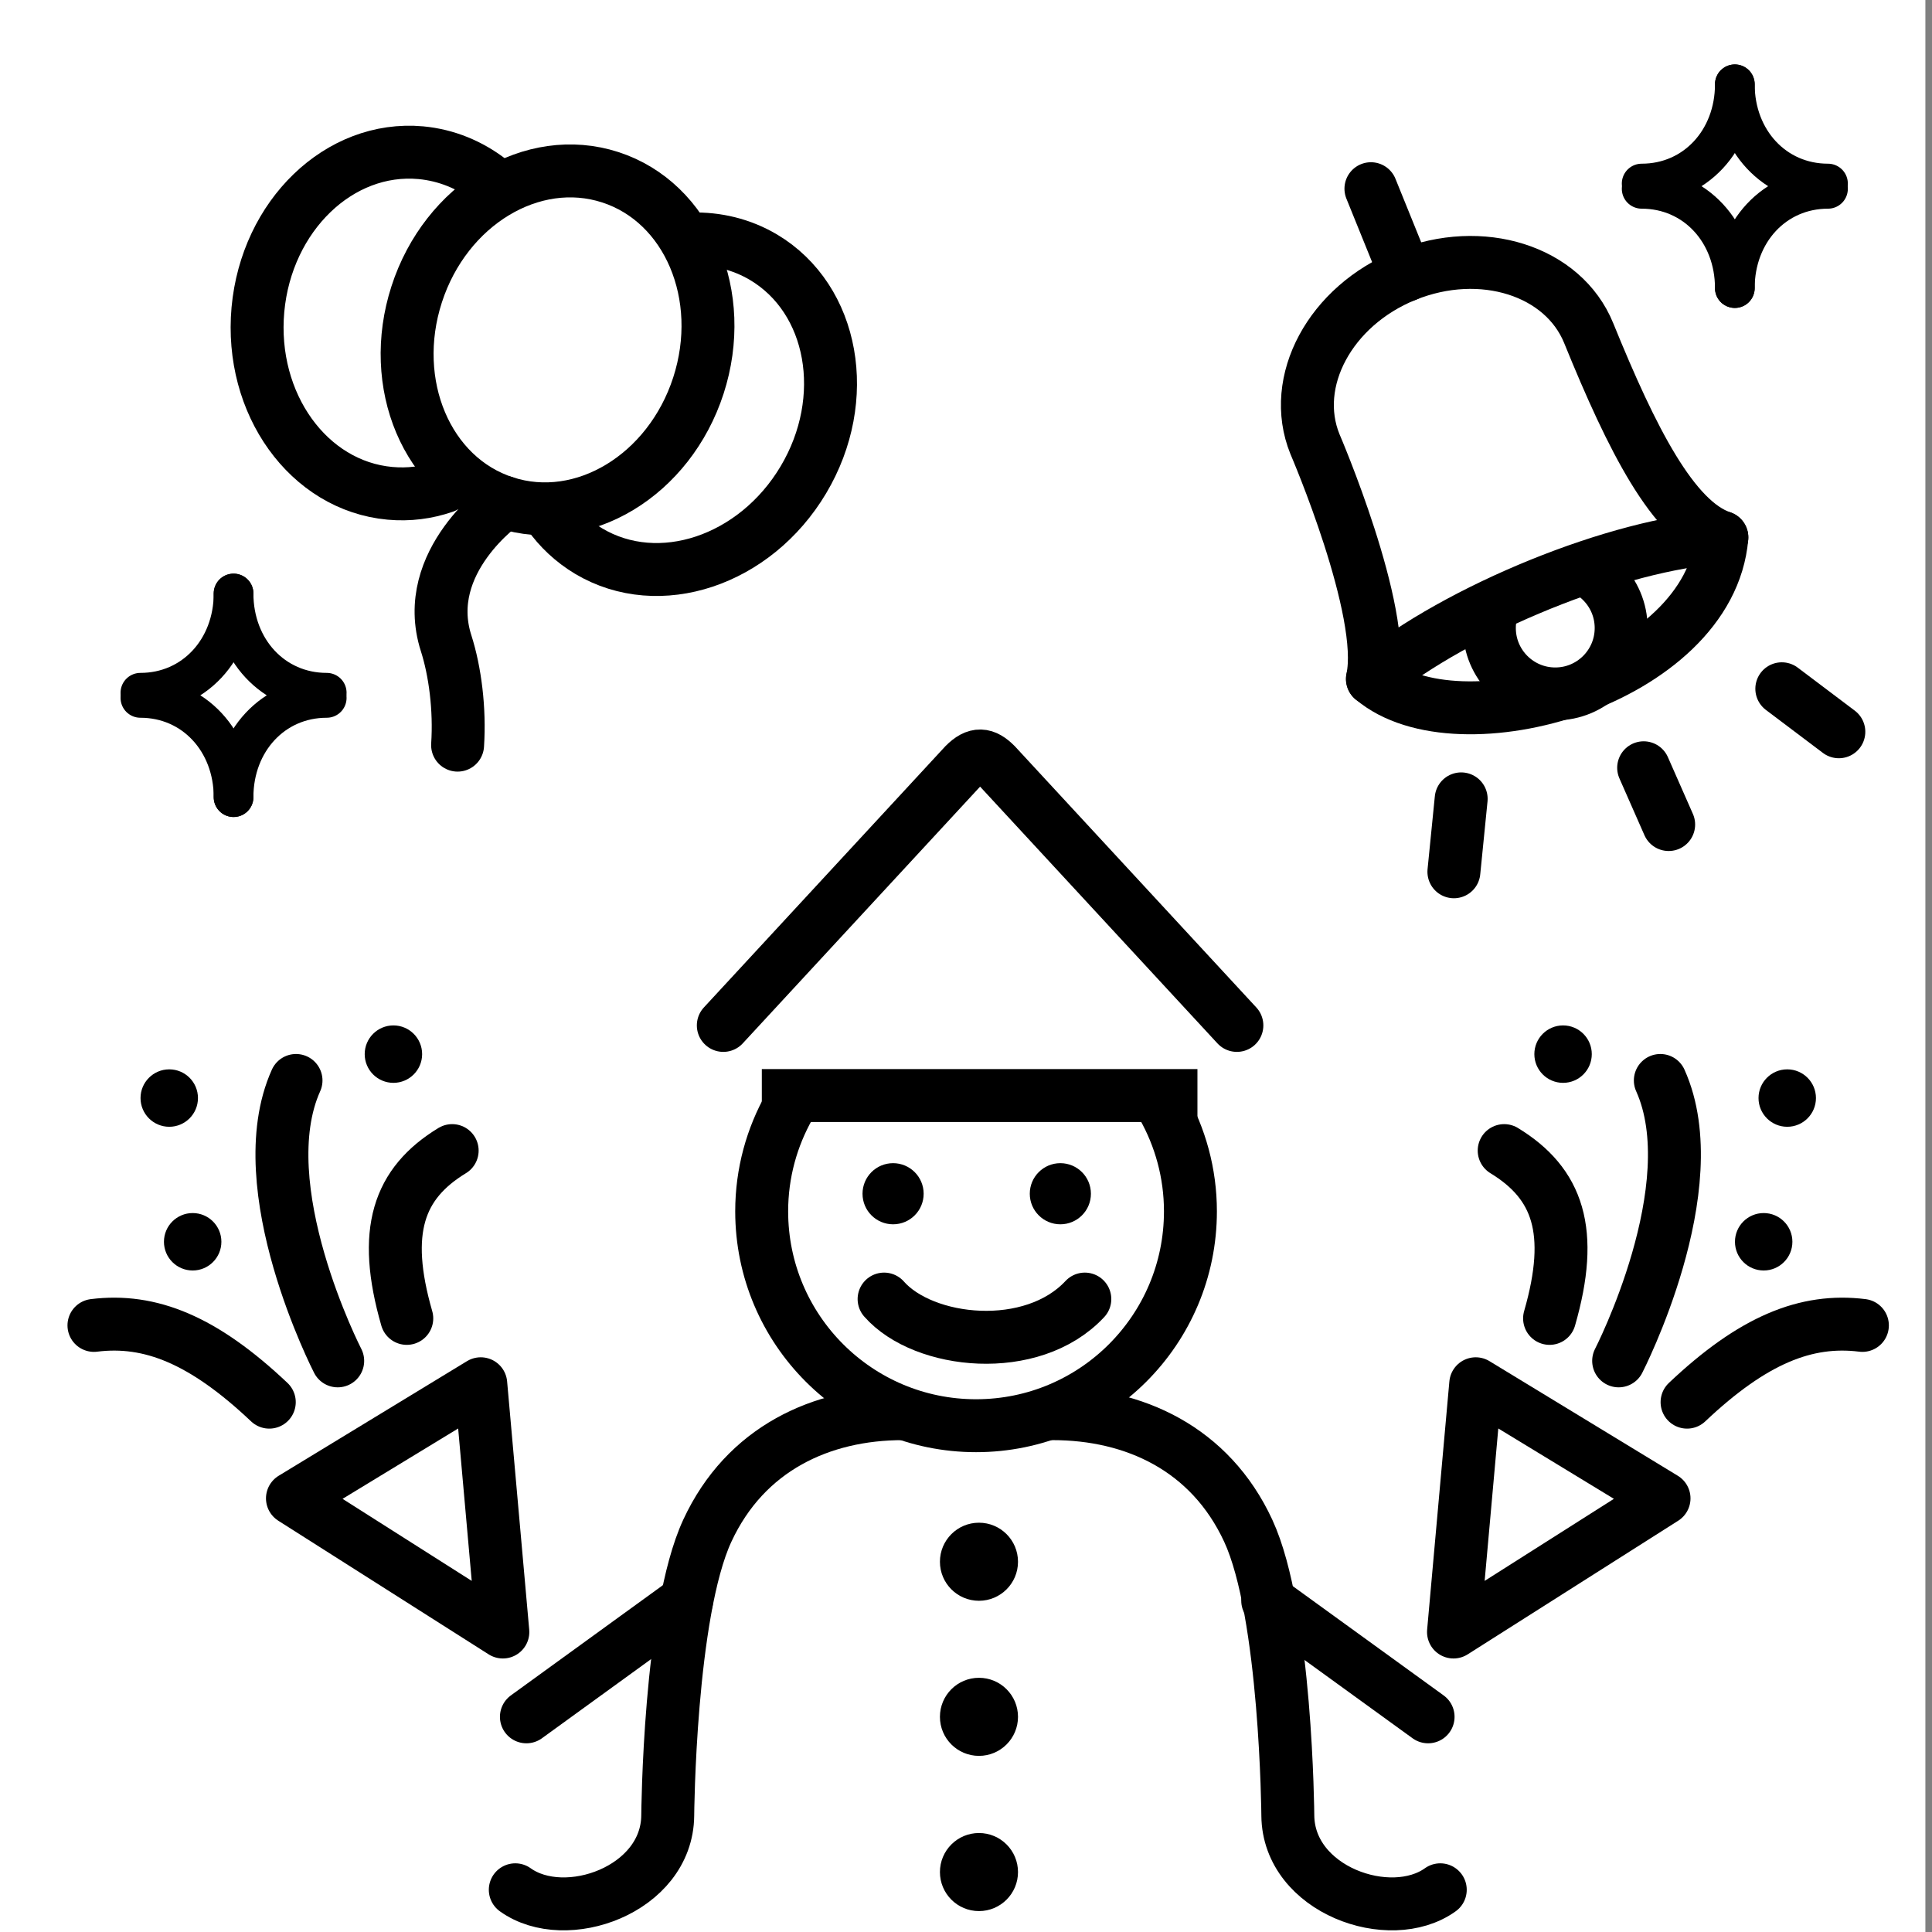
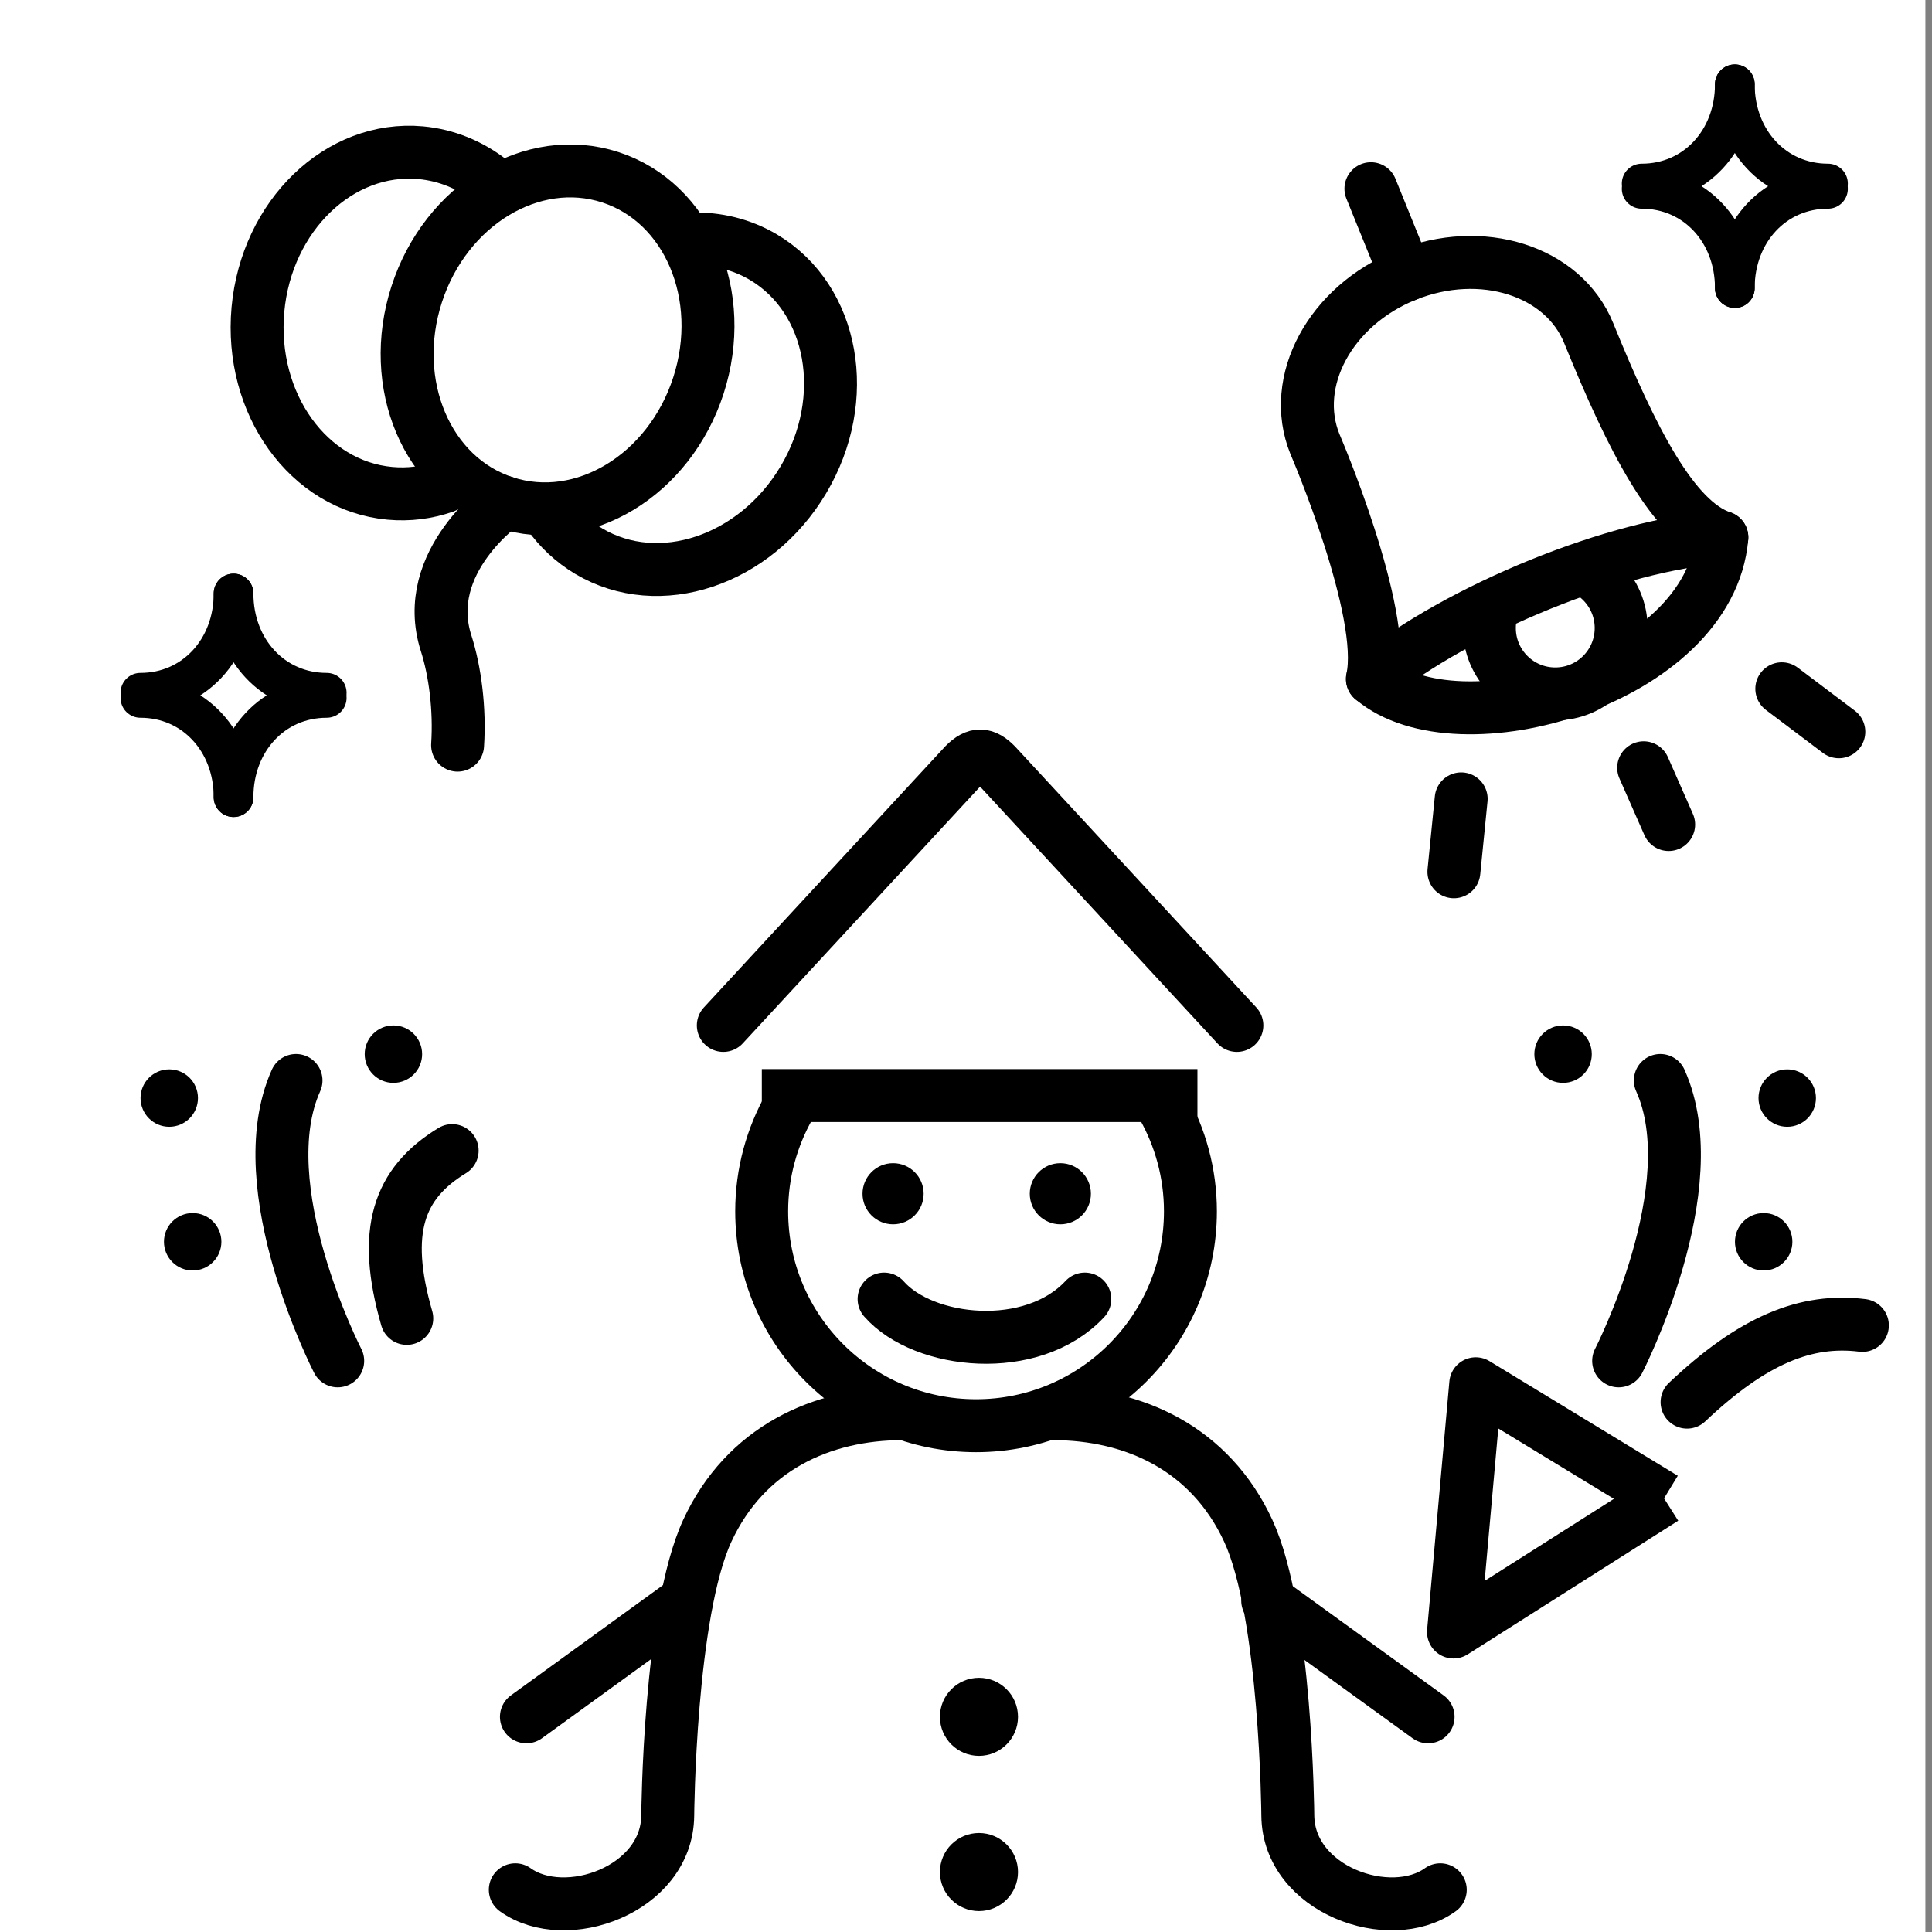
<svg xmlns="http://www.w3.org/2000/svg" width="146" height="146" viewBox="0 0 146 146" fill="none">
  <rect x="0" y="0" width="146" height="146" fill="#808080" stroke="none" />
  <g clip-path="url(#clip0_682_28750)">
    <path d="M145.5 0H0V146H145.5V0Z" fill="white" />
    <path d="M131.1 6.37C131.1 10.6 128.1 13.87 124.06 13.87" stroke="black" stroke-width="3" stroke-linecap="round" stroke-linejoin="round" />
    <path d="M131.1 6.37C131.1 10.6 134.1 13.87 138.14 13.87" stroke="black" stroke-width="3" stroke-linecap="round" stroke-linejoin="round" />
    <path d="M131.1 21.77C131.1 17.54 134.1 14.27 138.14 14.27" stroke="black" stroke-width="3" stroke-linecap="round" stroke-linejoin="round" />
    <path d="M131.1 21.77C131.1 17.54 128.1 14.27 124.06 14.27" stroke="black" stroke-width="3" stroke-linecap="round" stroke-linejoin="round" />
    <path d="M17.65 44.85C17.65 49.08 14.65 52.35 10.61 52.35" stroke="black" stroke-width="3" stroke-linecap="round" stroke-linejoin="round" />
    <path d="M17.65 44.85C17.65 49.08 20.65 52.35 24.69 52.35" stroke="black" stroke-width="3" stroke-linecap="round" stroke-linejoin="round" />
    <path d="M17.65 60.24C17.65 56.01 20.65 52.74 24.69 52.74" stroke="black" stroke-width="3" stroke-linecap="round" stroke-linejoin="round" />
    <path d="M17.65 60.24C17.65 56.01 14.65 52.74 10.61 52.74" stroke="black" stroke-width="3" stroke-linecap="round" stroke-linejoin="round" />
    <path d="M59.66 83.58C58.33 85.93 57.56 88.64 57.56 91.54C57.56 100.49 64.81 107.74 73.76 107.74C82.71 107.74 89.96 100.49 89.96 91.54C89.96 88.65 89.19 85.93 87.86 83.58" stroke="black" stroke-width="4" stroke-miterlimit="10" />
    <path d="M93.47 77.49L75.24 57.77C74.42 56.95 73.78 56.88 72.89 57.77L54.66 77.49" stroke="black" stroke-width="4" stroke-miterlimit="10" stroke-linecap="round" />
    <path d="M57.57 82.79H90.49" stroke="black" stroke-width="4" stroke-miterlimit="10" />
    <path d="M80.13 92.52C81.406 92.52 82.44 91.486 82.44 90.21C82.44 88.934 81.406 87.9 80.13 87.9C78.855 87.9 77.82 88.934 77.82 90.21C77.82 91.486 78.855 92.52 80.13 92.52Z" fill="black" />
    <path d="M67.49 92.52C68.766 92.52 69.8 91.486 69.8 90.21C69.8 88.934 68.766 87.9 67.49 87.9C66.214 87.9 65.18 88.934 65.18 90.21C65.18 91.486 66.214 92.52 67.49 92.52Z" fill="black" />
-     <path d="M73.98 120.97C75.609 120.97 76.93 119.649 76.93 118.02C76.93 116.391 75.609 115.07 73.98 115.07C72.351 115.07 71.03 116.391 71.03 118.02C71.03 119.649 72.351 120.97 73.98 120.97Z" fill="black" />
    <path d="M73.98 132.69C75.609 132.69 76.93 131.369 76.93 129.74C76.93 128.111 75.609 126.79 73.98 126.79C72.351 126.79 71.03 128.111 71.03 129.74C71.03 131.369 72.351 132.69 73.98 132.69Z" fill="black" />
    <path d="M73.98 144.42C75.609 144.42 76.93 143.099 76.93 141.47C76.93 139.841 75.609 138.52 73.98 138.52C72.351 138.52 71.03 139.841 71.03 141.47C71.03 143.099 72.351 144.42 73.98 144.42Z" fill="black" />
    <path d="M66.81 98.17C69.8 101.57 77.99 102.45 81.98 98.17" stroke="black" stroke-width="4" stroke-miterlimit="10" stroke-linecap="round" />
    <path d="M68.23 106.83C62.08 106.83 56.33 109.46 53.45 115.68C50.57 121.9 50.46 137.2 50.46 137.2C50.41 142.82 42.73 145.53 38.94 142.81" stroke="black" stroke-width="4" stroke-miterlimit="10" stroke-linecap="round" />
    <path d="M79.55 106.83C85.7 106.83 91.45 109.46 94.33 115.68C97.21 121.9 97.32 137.2 97.32 137.2C97.37 142.82 105.05 145.53 108.84 142.81" stroke="black" stroke-width="4" stroke-miterlimit="10" stroke-linecap="round" />
    <path d="M51.89 120.96L39.78 129.74" stroke="black" stroke-width="4" stroke-miterlimit="10" stroke-linecap="round" />
    <path d="M95.8 120.96L107.92 129.74" stroke="black" stroke-width="4" stroke-miterlimit="10" stroke-linecap="round" />
    <path d="M29.73 81.83C30.928 81.83 31.9 80.859 31.9 79.66C31.9 78.462 30.928 77.49 29.73 77.49C28.532 77.49 27.56 78.462 27.56 79.66C27.56 80.859 28.532 81.83 29.73 81.83Z" fill="black" />
    <path d="M14.56 96.01C15.759 96.01 16.73 95.038 16.73 93.84C16.73 92.642 15.759 91.67 14.56 91.67C13.362 91.67 12.39 92.642 12.39 93.84C12.39 95.038 13.362 96.01 14.56 96.01Z" fill="black" />
    <path d="M12.79 85.15C13.989 85.15 14.96 84.178 14.96 82.98C14.96 81.781 13.989 80.81 12.79 80.81C11.592 80.81 10.62 81.781 10.62 82.98C10.62 84.178 11.592 85.15 12.79 85.15Z" fill="black" />
-     <path d="M22.1 113.23L36.33 104.57L38 123.33L22.1 113.23Z" stroke="black" stroke-width="4" stroke-linejoin="round" />
    <path d="M25.52 102.84C25.52 102.84 18.75 89.69 22.37 81.65" stroke="black" stroke-width="4" stroke-miterlimit="10" stroke-linecap="round" />
-     <path d="M20.35 105.96C15.37 101.25 11.35 99.63 7.1 100.16" stroke="black" stroke-width="4" stroke-miterlimit="10" stroke-linecap="round" />
    <path d="M30.74 99.63C28.84 93.04 30.1 89.43 34.17 86.95" stroke="black" stroke-width="4" stroke-miterlimit="10" stroke-linecap="round" />
    <path d="M118.12 81.83C119.319 81.83 120.29 80.859 120.29 79.66C120.29 78.462 119.319 77.49 118.12 77.49C116.922 77.49 115.95 78.462 115.95 79.66C115.95 80.859 116.922 81.83 118.12 81.83Z" fill="black" />
    <path d="M133.28 96.01C134.479 96.01 135.45 95.038 135.45 93.84C135.45 92.642 134.479 91.67 133.28 91.67C132.082 91.67 131.11 92.642 131.11 93.84C131.11 95.038 132.082 96.01 133.28 96.01Z" fill="black" />
    <path d="M135.06 85.15C136.259 85.15 137.23 84.178 137.23 82.98C137.23 81.781 136.259 80.81 135.06 80.81C133.862 80.81 132.89 81.781 132.89 82.98C132.89 84.178 133.862 85.15 135.06 85.15Z" fill="black" />
-     <path d="M125.75 113.23L111.52 104.57L109.84 123.33L125.75 113.23Z" stroke="black" stroke-width="4" stroke-linejoin="round" />
+     <path d="M125.75 113.23L111.52 104.57L109.84 123.33L125.75 113.23" stroke="black" stroke-width="4" stroke-linejoin="round" />
    <path d="M122.32 102.84C122.32 102.84 129.09 89.69 125.47 81.65" stroke="black" stroke-width="4" stroke-miterlimit="10" stroke-linecap="round" />
    <path d="M127.49 105.96C132.47 101.25 136.49 99.63 140.74 100.16" stroke="black" stroke-width="4" stroke-miterlimit="10" stroke-linecap="round" />
-     <path d="M117.1 99.63C119 93.04 117.74 89.43 113.67 86.95" stroke="black" stroke-width="4" stroke-miterlimit="10" stroke-linecap="round" />
    <path d="M52.779 29.134C54.978 22.345 51.995 15.298 46.116 13.394C40.236 11.489 33.688 15.448 31.489 22.236C29.29 29.024 32.273 36.072 38.152 37.976C44.031 39.881 50.58 35.922 52.779 29.134Z" stroke="black" stroke-width="4" stroke-miterlimit="10" stroke-linecap="round" />
    <path d="M52.27 18.06C54.16 18.01 56.03 18.45 57.7 19.44C63.01 22.6 64.36 30.13 60.71 36.26C57.06 42.39 49.8 44.81 44.49 41.65C43.27 40.92 42.25 39.96 41.46 38.84" stroke="black" stroke-width="4" stroke-miterlimit="10" stroke-linecap="round" />
    <path d="M37.01 13.61C35.51 12.46 33.74 11.72 31.8 11.54C25.65 10.98 20.14 16.29 19.49 23.4C18.85 30.51 23.31 36.72 29.47 37.28C30.89 37.41 32.27 37.23 33.57 36.78" stroke="black" stroke-width="4" stroke-miterlimit="10" stroke-linecap="round" />
    <path d="M38.15 37.97C38.15 37.97 31.73 42.41 33.71 48.6C34.39 50.72 34.76 53.58 34.58 56.31" stroke="black" stroke-width="4" stroke-miterlimit="10" stroke-linecap="round" />
    <path d="M103.72 51.31C110.2 56.83 129.21 51.36 130.12 40.61" stroke="black" stroke-width="4" stroke-linecap="round" stroke-linejoin="round" />
    <path d="M117.53 52.44C120.281 52.44 122.51 50.21 122.51 47.46C122.51 44.71 120.281 42.48 117.53 42.48C114.78 42.48 112.55 44.71 112.55 47.46C112.55 50.21 114.78 52.44 117.53 52.44Z" fill="white" stroke="black" stroke-width="4" stroke-linecap="round" stroke-linejoin="round" />
    <path d="M130.12 40.61C126.45 39.38 123.32 33.2 120.06 25.18C118.14 20.45 111.96 18.49 106.24 20.8C100.52 23.11 97.45 28.83 99.37 33.56C99.37 33.56 104.83 46.24 103.71 51.31C110.2 46.01 122.29 41.1 130.11 40.61H130.12Z" fill="white" stroke="black" stroke-width="4" stroke-linecap="round" stroke-linejoin="round" />
    <path d="M106.25 20.8L103.6 14.26" stroke="black" stroke-width="4" stroke-linecap="round" stroke-linejoin="round" />
    <path d="M134.65 52.05L138.96 55.3" stroke="black" stroke-width="4" stroke-miterlimit="10" stroke-linecap="round" />
    <path d="M124.21 58.02L126.1 62.31" stroke="black" stroke-width="4" stroke-miterlimit="10" stroke-linecap="round" />
    <path d="M110.42 60.37L109.87 65.88" stroke="black" stroke-width="4" stroke-miterlimit="10" stroke-linecap="round" />
  </g>
  <defs>
    <clipPath id="clip0_682_28750">
      <rect width="145.5" height="146" fill="white" />
    </clipPath>
  </defs>
</svg>